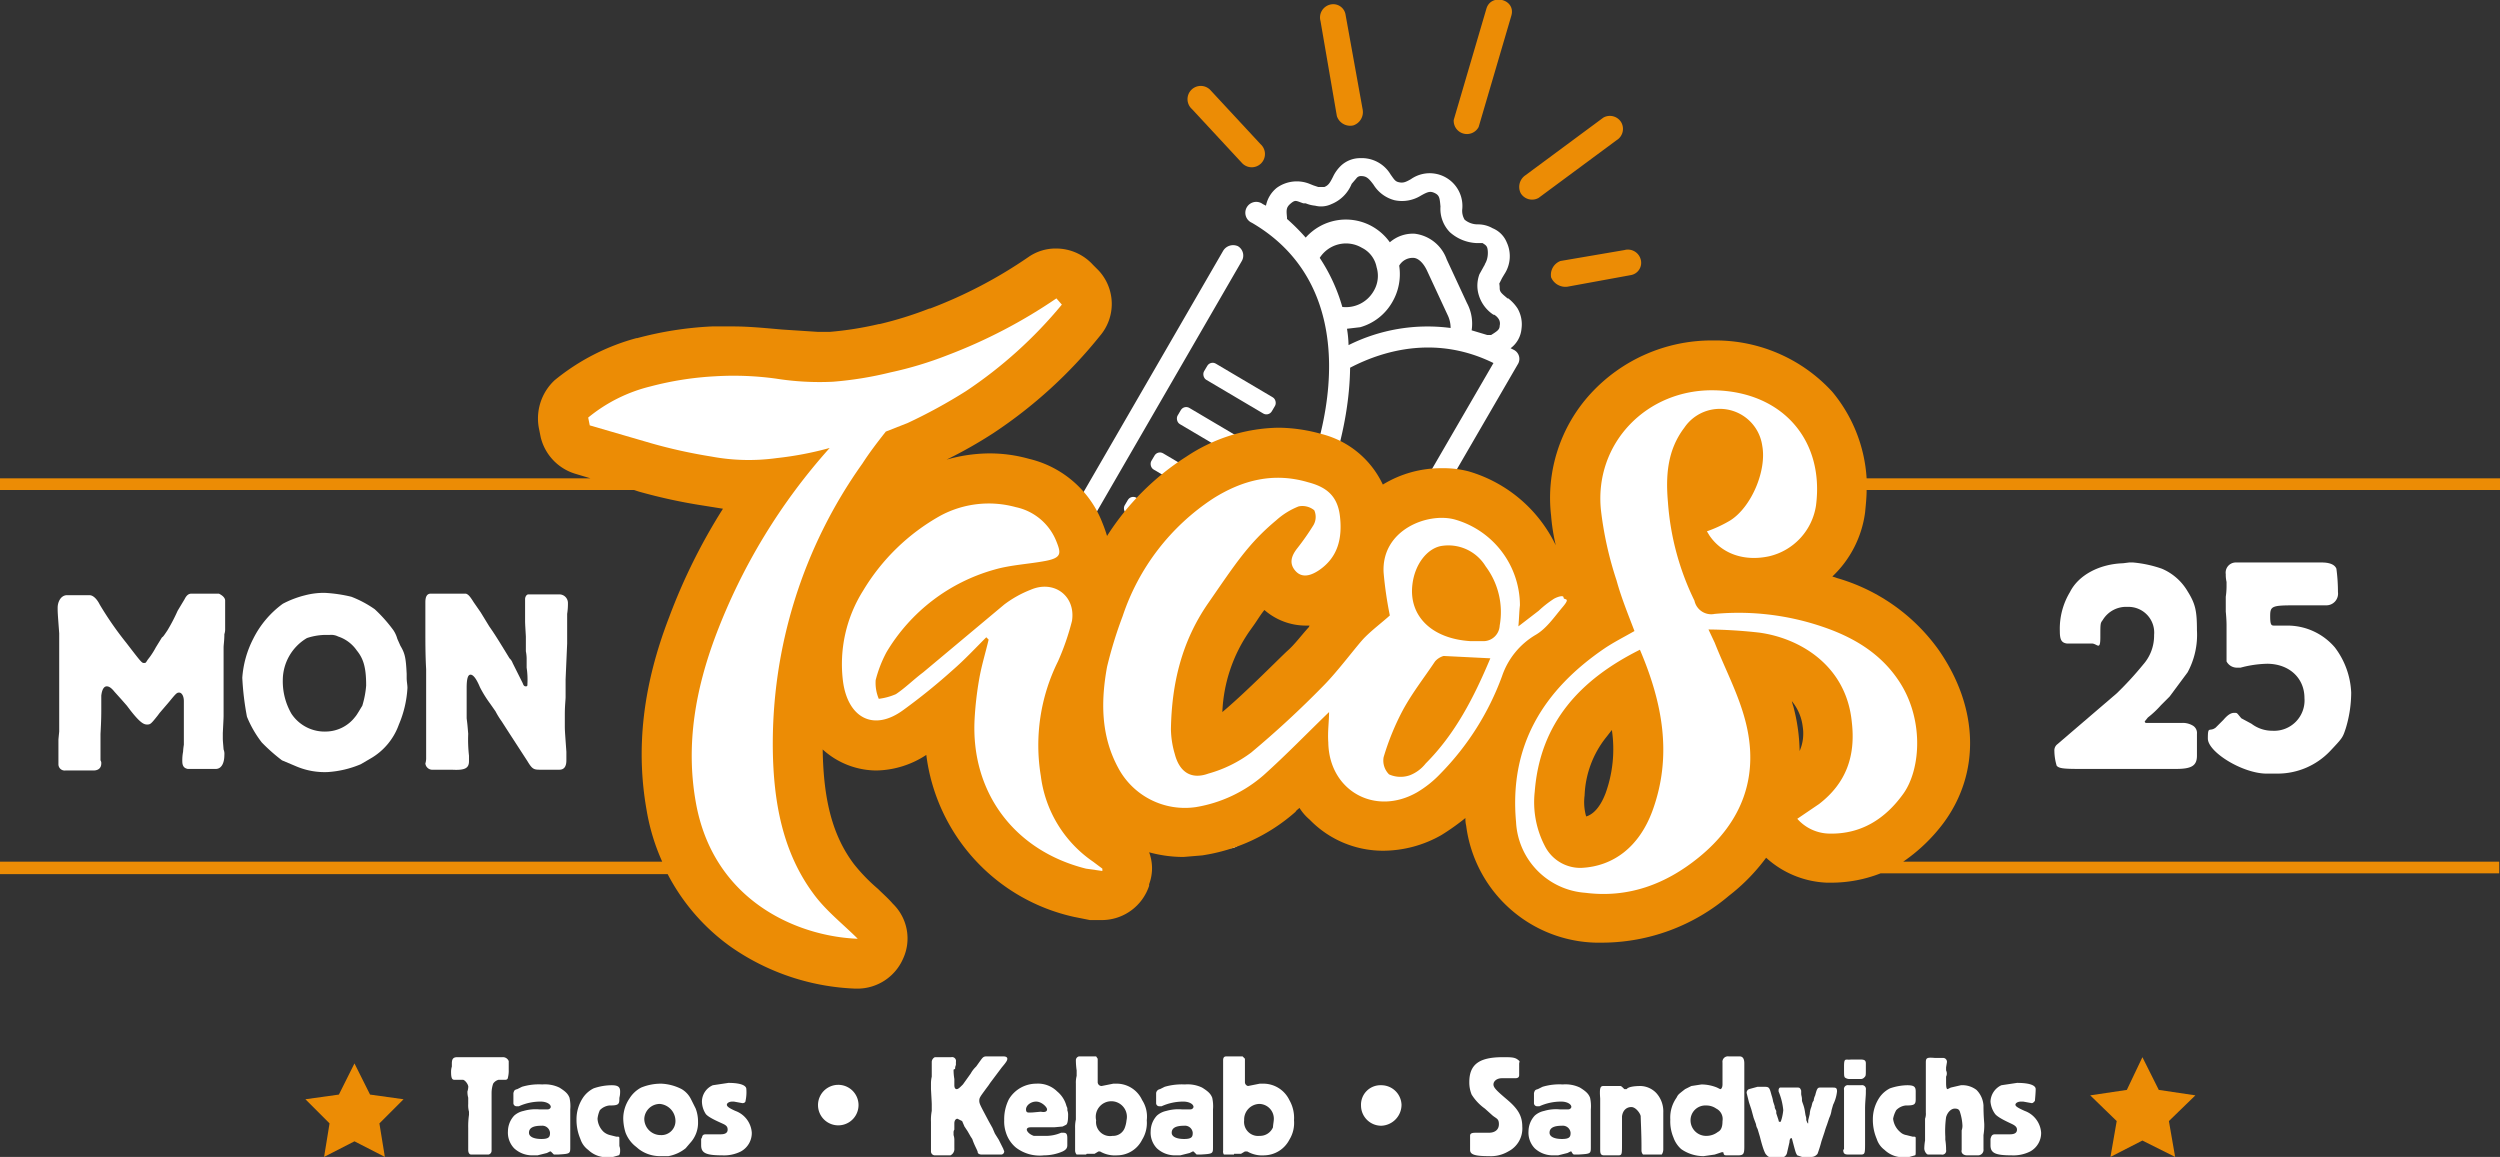
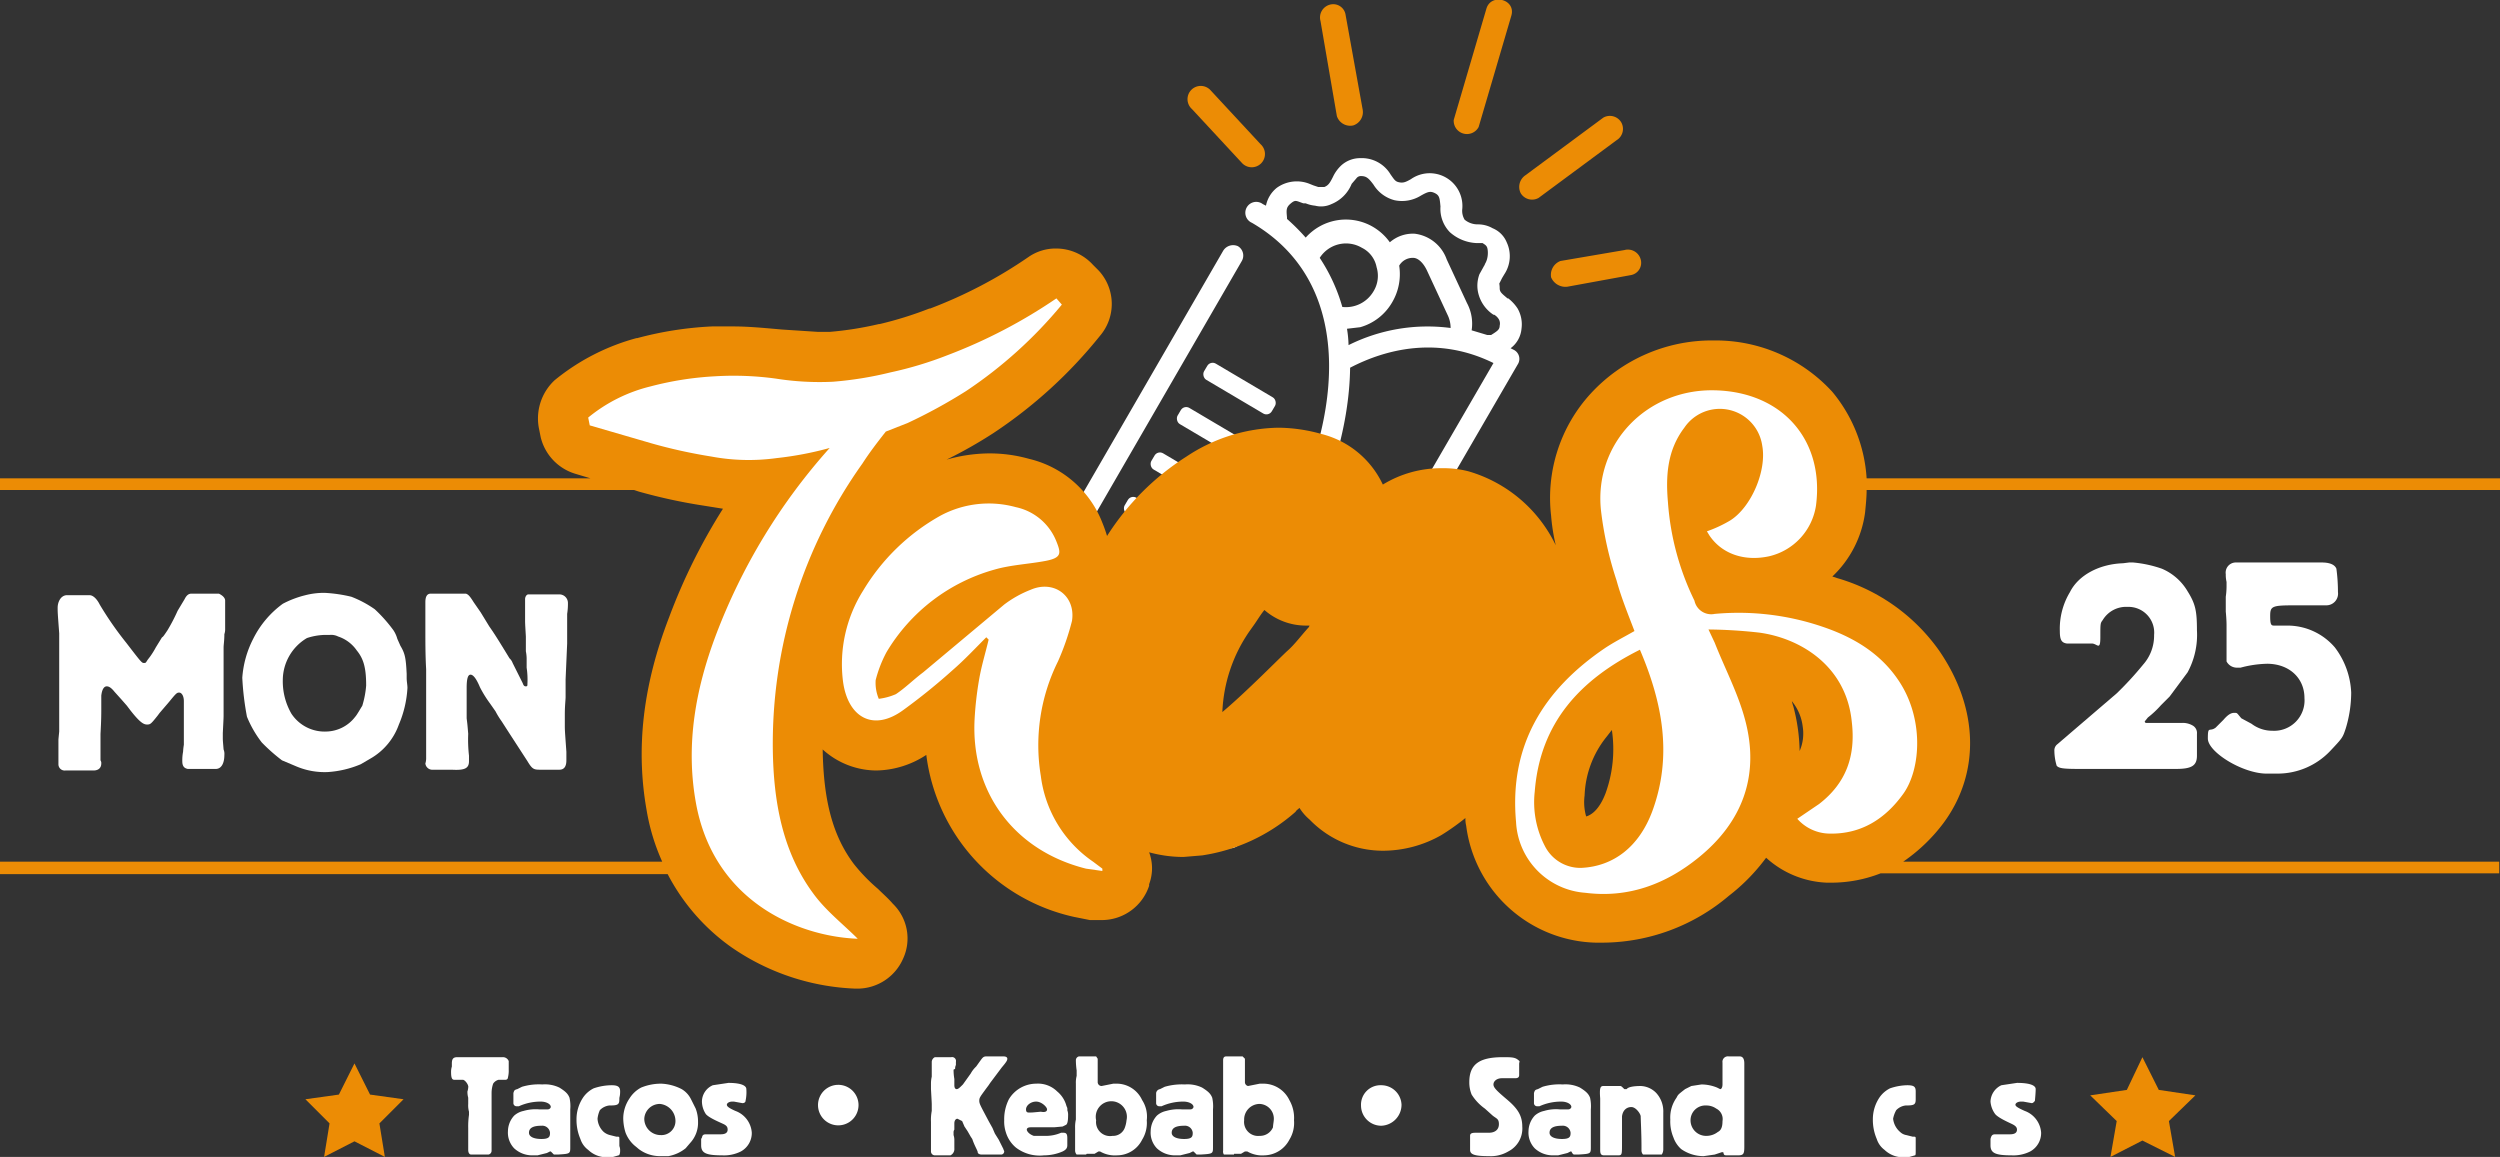
<svg xmlns="http://www.w3.org/2000/svg" id="Calque_1" data-name="Calque 1" width="320.9" height="148.5" viewBox="0 0 320.9 148.5">
  <rect x="0" y="0" width="320.9" height="148.5" fill="#333333" stroke="none" />
  <defs>
    <style>.cls-1{fill:#fff;}.cls-2{fill:#ec8c05;}</style>
  </defs>
  <path class="cls-1" d="M197.1,44.2H197c-.7-.6-1-.8-1-1.3s-.1-.6,0-.7l.3-.6.3-.5a4.2,4.2,0,0,0,.3-4.1,3.3,3.3,0,0,0-1.8-1.8,3.8,3.8,0,0,0-1.9-.5,2.6,2.6,0,0,1-1.7-.6,2.2,2.2,0,0,1-.3-1.4,4.2,4.2,0,0,0-6.6-3.8c-.7.4-1,.5-1.5.4s-.6-.3-1.1-1a4.3,4.3,0,0,0-3.9-2.1,3.6,3.6,0,0,0-2.4.9,4.8,4.8,0,0,0-1.1,1.5c-.4.8-.6,1.1-1.1,1.3h-.8l-.6-.2-.5-.2a4.4,4.4,0,0,0-4.2.5,3.9,3.9,0,0,0-1.4,2.3l-.4-.2a1.4,1.4,0,1,0-1.4,2.4c13.9,8.1,11.5,26.5,3,41.2s-22.4,25.2-36,18.5l31.7-54.8a1.4,1.4,0,0,0-.5-1.9,1.5,1.5,0,0,0-1.9.6l-32.4,56a1.4,1.4,0,0,0,.3,1.7,108.2,108.2,0,0,0,15.4,11,105.8,105.8,0,0,0,17.3,7.9,1.1,1.1,0,0,0,.8,0,1.6,1.6,0,0,0,.8-.6l3.2-5.5a1.5,1.5,0,0,0-.5-1.9,1.4,1.4,0,0,0-1.9.5l-2.5,4.3c-6.6-4.5-8.4-11.1-8.6-16.3,6.9-4,12.9-10.7,17.2-18.1s7.1-16.1,7.2-24c4.6-2.4,11.3-4.1,18.4-.6l-28.6,49.3a1.5,1.5,0,0,0,.5,1.9,1.4,1.4,0,0,0,1.1.1,1.6,1.6,0,0,0,.8-.6l29.3-50.5a1.3,1.3,0,0,0-.5-1.9l-.4-.2a3.5,3.5,0,0,0,1.4-2.5,4.1,4.1,0,0,0-.5-2.6A5.3,5.3,0,0,0,197.1,44.2Zm-42.7,64.9a98.6,98.6,0,0,1-9.2-4.6c-3-1.8-5.9-3.7-8.6-5.7a23.1,23.1,0,0,0,8.7-.5,32.9,32.9,0,0,0,4.4-1.6A22.6,22.6,0,0,0,154.4,109.1ZM172.9,39a4,4,0,0,1,5.4-1.3,3.5,3.5,0,0,1,1.9,2.5,3.8,3.8,0,0,1-.4,3.1,4.1,4.1,0,0,1-4,2A22.6,22.6,0,0,0,172.9,39Zm3.7,11.2a14.9,14.9,0,0,0-.2-2.1l1.7-.2a6.9,6.9,0,0,0,4.1-3.2,7.1,7.1,0,0,0,.9-4.7,2,2,0,0,1,1.8-1c.6,0,1.3.6,1.8,1.7l2.6,5.6a3.8,3.8,0,0,1,.4,1.7A22.7,22.7,0,0,0,176.6,50.2Zm17.5-10.4c0,.1-.1.2-.2.4l-.5.9a4.2,4.2,0,0,0-.2,2.2,4.6,4.6,0,0,0,2,3h.1a1.7,1.7,0,0,1,.6.6,1.1,1.1,0,0,1,.1.8c0,.5-.3.7-1.1,1.2h-.5l-2-.6a5.6,5.6,0,0,0-.6-3.5l-2.6-5.6a5,5,0,0,0-4.1-3.3,4.5,4.5,0,0,0-3.2,1.1,7,7,0,0,0-2.2-2,6.9,6.9,0,0,0-8.6,1.4,27.2,27.2,0,0,0-2.4-2.4v-.2c-.1-1-.1-1.3.5-1.8s.7-.3,1.6,0h.3a4.2,4.2,0,0,0,1.2.3,3.1,3.1,0,0,0,2.1-.2,4.7,4.7,0,0,0,2.6-2.6l.6-.7a.7.7,0,0,1,.6-.3c.7,0,1,.3,1.6,1.1a4.5,4.5,0,0,0,2.7,2,4.6,4.6,0,0,0,3.4-.6c.9-.5,1.2-.6,1.8-.3s.6.7.7,1.7a4.3,4.3,0,0,0,1.2,3.3,5.5,5.5,0,0,0,3.4,1.4h.8c.3.2.5.3.6.6S194.6,39,194.1,39.8Z" transform="translate(-3.5 -5.9)" />
  <rect class="cls-1" x="153.8" y="61.3" width="14" height="2.41" rx="0.8" transform="translate(50.8 -79.1) rotate(30.6)" />
  <rect class="cls-1" x="150.3" y="67.7" width="16.4" height="2.41" rx="0.8" transform="translate(53.7 -77) rotate(30.6)" />
  <rect class="cls-1" x="146.9" y="73.2" width="15.8" height="2.41" rx="0.8" transform="translate(56 -74.3) rotate(30.6)" />
  <rect class="cls-1" x="143.7" y="78.3" width="12.9" height="2.41" rx="0.8" transform="translate(57.9 -71.2) rotate(30.6)" />
  <rect class="cls-1" x="140.5" y="83.3" width="10.1" height="2.41" rx="0.8" transform="translate(59.8 -68.2) rotate(30.6)" />
  <rect class="cls-1" x="157.5" y="54.6" width="10.1" height="2.41" rx="0.8" transform="translate(47.6 -80.9) rotate(30.6)" />
  <path class="cls-2" d="M204.7,42.7l8.2-1.5a1.6,1.6,0,0,0,1.2-2A1.7,1.7,0,0,0,212,38l-8.2,1.4a1.9,1.9,0,0,0-1.2,2.1,2,2,0,0,0,2.1,1.2Z" transform="translate(-3.5 -5.9)" />
  <path class="cls-2" d="M201,31.3l10-7.4a1.7,1.7,0,0,0,.6-2.3,1.7,1.7,0,0,0-2.3-.6l-10,7.4a1.8,1.8,0,0,0-.6,2.3,1.7,1.7,0,0,0,2.3.6Z" transform="translate(-3.5 -5.9)" />
  <path class="cls-2" d="M178.4,19.9,176.2,7.7a1.6,1.6,0,0,0-2-1.2A1.7,1.7,0,0,0,173,8.6l2.1,12.2a1.8,1.8,0,0,0,2.1,1.2,1.8,1.8,0,0,0,1.2-2.1Z" transform="translate(-3.5 -5.9)" />
  <path class="cls-2" d="M193.3,22.2l4.2-14.3c.6-2.1-2.6-2.9-3.2-.9l-4.2,14.3a1.7,1.7,0,0,0,3.2.9Z" transform="translate(-3.5 -5.9)" />
  <path class="cls-2" d="M165.3,24.4l-6.4-6.9a1.7,1.7,0,1,0-2.4,2.4l6.4,6.9a1.7,1.7,0,1,0,2.4-2.4Z" transform="translate(-3.5 -5.9)" />
  <path class="cls-1" d="M12.8,82.3H15c.4,0,.9.4,1.3,1.2a42.6,42.6,0,0,0,3.4,4.9c2,2.6,2,2.6,2.3,2.6s.2-.1.6-.6.8-1.2.9-1.4l.8-1.3c.1,0,.3-.3.7-.9a22.9,22.9,0,0,0,1.3-2.5l.9-1.5c.3-.6.6-.7.9-.7h3.5c.4.2.8.5.8.9v3.7a1.8,1.8,0,0,1-.1.6c0,.8-.1,1.4-.1,1.7v8.7c0,.3,0,.3-.1,2.3v.6c0,.3,0,.3.1,1.5a1.5,1.5,0,0,1,.1.7c0,1.1-.4,1.8-1.1,1.8H27.6c-.5-.1-.7-.4-.7-1a5.7,5.7,0,0,1,.1-1.2,7.8,7.8,0,0,1,.1-.9V95.9c0-.7-.3-1.1-.6-1.1s-.4.1-1.3,1.2l-1.2,1.4-.3.4c-.8,1-.9,1.1-1.3,1.1s-.9-.1-2.6-2.4l-.7-.8-.9-1c-.4-.5-.7-.7-1-.7s-.6.3-.7,1.2v1.9c0,.3,0,1.3-.1,3v3.4a.6.6,0,0,1,.1.4c0,.6-.4.9-1,.9H11.9a.8.8,0,0,1-.9-.8v-3.1c0-.1,0-.1.1-1.1V87.2c-.2-2.7-.2-2.7-.2-3.3s.3-1.5,1.1-1.6Z" transform="translate(-3.5 -5.9)" />
  <path class="cls-1" d="M54.9,88.8c.6,1,.7,1.6.8,3.6v.5c0,.5.1.9.1,1.3a13.9,13.9,0,0,1-1.1,4.7,8.2,8.2,0,0,1-3.7,4.4l-1.2.7a13,13,0,0,1-4.2,1,9.3,9.3,0,0,1-4-.7l-1.9-.8a22.8,22.8,0,0,1-2.6-2.3,14,14,0,0,1-1.9-3.3,36.1,36.1,0,0,1-.6-5,12.9,12.9,0,0,1,1.4-5,12.4,12.4,0,0,1,3.8-4.5,12.6,12.6,0,0,1,2.9-1.1,9.5,9.5,0,0,1,2.5-.3,18.6,18.6,0,0,1,3.4.5,13.9,13.9,0,0,1,3,1.6A18.7,18.7,0,0,1,54,86.8a3.8,3.8,0,0,1,.5,1.1Zm-12-1a6.3,6.3,0,0,0-3.1,5.4,8.3,8.3,0,0,0,1.1,4.3,5.1,5.1,0,0,0,4.5,2.3,4.8,4.8,0,0,0,3.7-1.9c.2-.2.7-1.1.9-1.4a11.9,11.9,0,0,0,.5-2.6c0-2.2-.3-3.4-1.2-4.5a4.7,4.7,0,0,0-2.4-1.8,2,2,0,0,0-1.1-.2h-.7A7.9,7.9,0,0,0,42.9,87.8Z" transform="translate(-3.5 -5.9)" />
  <path class="cls-1" d="M74.1,104.7H72.8c-.8,0-1-.1-1.6-1.1l-2.4-3.7-.9-1.4a10.5,10.5,0,0,1-.8-1.3l-.7-1a14.8,14.8,0,0,1-1.3-2.1c-.5-1.2-.9-1.6-1.2-1.6s-.5.4-.5,1.7v3.9c.1.8.1.8.2,2a18,18,0,0,0,.1,2.8v.7c0,.9-.5,1.2-2.2,1.1H58.9a.9.9,0,0,1-.8-.8,2.2,2.2,0,0,0,.1-.6V91.8c-.1-1.7-.1-3.6-.1-4.7V83.2c0-.7.2-1.1.7-1.1h4.5c.3.1.5.3,1,1.1l.9,1.3,1.1,1.8c.7,1,1.2,1.8,2.6,4.1a1.5,1.5,0,0,1,.4.6l1.3,2.6c.1.3.2.4.4.4s.2-.1.2-.3a10.4,10.4,0,0,0-.1-2.1V90.4a5.1,5.1,0,0,0-.1-.9V87.6c-.1-1.7-.1-1.7-.1-2.2V82.8c0-.3.2-.6.4-.6h3.9a1.1,1.1,0,0,1,1.2,1.1,8.2,8.2,0,0,1-.1,1.4v3.8l-.2,4.6v2.3c0,.3-.1,1.1-.1,2.2v1.4c0,.6,0,.6.2,3.4v1.1q0,1.2-.9,1.2H74.1Z" transform="translate(-3.5 -5.9)" />
  <path class="cls-1" d="M276.8,78.1h.5a15.3,15.3,0,0,1,3.7.8,7,7,0,0,1,3.3,2.9c1,1.6,1.2,2.5,1.2,5a10.1,10.1,0,0,1-1.2,5.4L282,95.3l-1.1,1.1a12.5,12.5,0,0,1-1.7,1.6l-.4.5a.2.2,0,0,0,.2.2h4.5a2.5,2.5,0,0,1,1.4.3,1.1,1.1,0,0,1,.6,1.1v2.8c0,1.3-.7,1.7-2.7,1.7H270.4c-2.2,0-2.6-.1-2.9-.4a6.8,6.8,0,0,1-.3-1.9,1,1,0,0,1,.3-.8l7.7-6.6a42.6,42.6,0,0,0,3.4-3.7,5.6,5.6,0,0,0,1.4-3.8,3.3,3.3,0,0,0-3.4-3.6,3.5,3.5,0,0,0-3.2,1.7c-.3.4-.3.4-.3,2.2s-.4.8-1.1.8h-3.2c-.7-.1-.9-.5-.9-1.6a9.1,9.1,0,0,1,1.3-5c1.1-2.2,3.8-3.6,6.8-3.7Z" transform="translate(-3.5 -5.9)" />
  <path class="cls-1" d="M292.5,98.8a4.4,4.4,0,0,0,2.7.9,3.9,3.9,0,0,0,4.1-4.2c0-2.6-2-4.4-4.8-4.4a14.2,14.2,0,0,0-3.4.5h-.4a1.5,1.5,0,0,1-1.4-.8V86.1s0-.7-.1-1.7V82.5a9.3,9.3,0,0,0,.1-1.3v-.6a4.1,4.1,0,0,1-.1-1,1.3,1.3,0,0,1,1.3-1.5h11c1.1,0,1.7.3,1.9.8a22.3,22.3,0,0,1,.2,3,1.5,1.5,0,0,1-1.5,1.7h-4c-3,0-3.2.1-3.2,1.4s.2,1.2.7,1.2h1.5a8,8,0,0,1,6.1,2.8,10.3,10.3,0,0,1,2.1,5.8,15.9,15.9,0,0,1-.7,4.6c-.4,1.2-.4,1.2-2,2.9a9.3,9.3,0,0,1-6.8,2.9h-1.5c-3.1-.1-7.4-2.8-7.4-4.5s.2-.8,1-1.4l1-1c.6-.7,1-.9,1.4-.9s.3,0,.9.7Z" transform="translate(-3.5 -5.9)" />
  <path class="cls-2" d="M242.9,71.7c.1-1,.2-2,.2-2.9h81.3V67.3H243.1a19.2,19.2,0,0,0-4.4-11.1,20.3,20.3,0,0,0-14.9-6.6h-.5a21.1,21.1,0,0,0-15.6,6.8,19.8,19.8,0,0,0-5.1,15.7,25,25,0,0,0,.6,3.8A18,18,0,0,0,192,66.4a12.7,12.7,0,0,0-3.4-.4,14.3,14.3,0,0,0-7.6,2.1,11.9,11.9,0,0,0-7.9-6.5,20.9,20.9,0,0,0-5.5-.8h0a21.9,21.9,0,0,0-11.8,3.7,33.1,33.1,0,0,0-10.2,10.2A17.7,17.7,0,0,0,145,73a13.4,13.4,0,0,0-9.4-8.2,18.6,18.6,0,0,0-5.2-.7h0a20.2,20.2,0,0,0-5.4.8,58.2,58.2,0,0,0,6-3.4h0A59.9,59.9,0,0,0,144.7,49a6.3,6.3,0,0,0-.2-8.4l-.7-.7a6.4,6.4,0,0,0-4.7-2.1,6.1,6.1,0,0,0-3.6,1.1,59.2,59.2,0,0,1-12.6,6.6h-.1a47.5,47.5,0,0,1-6.4,2h-.1a43.5,43.5,0,0,1-6.3,1h-1.5l-4.6-.3h0c-2.3-.2-4.3-.4-6.3-.4H94.9a44.9,44.9,0,0,0-9.6,1.5h-.1a28.2,28.2,0,0,0-10.5,5.4,6.7,6.7,0,0,0-2,6.3l.2,1a6.5,6.5,0,0,0,4.4,4.7l2,.6H3.5v1.5H84.9l.6.2h0a69,69,0,0,0,8.3,1.8l2.5.4a75,75,0,0,0-6.9,13.9c-3.4,8.8-4.3,16.9-2.9,24.8a26.8,26.8,0,0,0,2,6.6H3.5v1.6H89.2a26.4,26.4,0,0,0,8.2,9.4,29.9,29.9,0,0,0,15.9,5.3h.3a6.4,6.4,0,0,0,5.8-3.8,6.2,6.2,0,0,0-1.3-7.1c-.6-.7-1.3-1.3-1.9-1.9a22.8,22.8,0,0,1-3.1-3.2c-2.7-3.6-3.9-8.1-4-14.7h0a10.3,10.3,0,0,0,6.9,2.7,12,12,0,0,0,6.4-2,24.4,24.4,0,0,0,19,20.8l2,.4H145a6.4,6.4,0,0,0,6-4.4v-.2h0a5.8,5.8,0,0,0,0-4.1,16.7,16.7,0,0,0,4.4.6l2.4-.2a23.3,23.3,0,0,0,12-5.6c.1-.2.3-.3.5-.5a6.4,6.4,0,0,0,1.3,1.5,13.1,13.1,0,0,0,9.5,4,15.2,15.2,0,0,0,7.4-2,29.5,29.5,0,0,0,3.1-2.2,3.8,3.8,0,0,0,.1,1,17.2,17.2,0,0,0,17.5,15,25.2,25.2,0,0,0,16.2-6,24.7,24.7,0,0,0,4.8-4.9,12.3,12.3,0,0,0,7.8,3.2h.6a17.4,17.4,0,0,0,6.3-1.2h79.4v-1.5H247.8a22,22,0,0,0,5.2-5c4.7-6.4,4.5-14.7-.6-22.1a24.3,24.3,0,0,0-13.1-9.3l-.6-.2A13.8,13.8,0,0,0,242.9,71.7ZM137.6,81.2Zm33.9,5.2c-1,1.1-1.8,2.2-2.7,3s-5.3,5.3-8.4,7.9a19.6,19.6,0,0,1,3.5-10.4l.5-.7c.5-.7.9-1.4,1.4-2a8.1,8.1,0,0,0,5.3,2h.5Zm38.1,21.3c-.8,2.1-1.8,2.8-2.5,3a6.6,6.6,0,0,1-.2-2.7,12.7,12.7,0,0,1,2.8-7.5l.7-.9A16.7,16.7,0,0,1,209.6,107.7Zm24.9-5.4a23.7,23.7,0,0,0-.8-5.7,6.4,6.4,0,0,1-.2-.7,6.3,6.3,0,0,1,1.4,3.3A5.6,5.6,0,0,1,234.5,102.3Z" transform="translate(-3.5 -5.9)" />
  <polygon class="cls-2" points="45.5 136.5 47.5 140.5 51.8 141.1 48.7 144.2 49.4 148.5 45.5 146.5 41.6 148.5 42.3 144.2 39.2 141.1 43.5 140.5 45.5 136.5" />
  <polygon class="cls-2" points="275 135.7 277.1 139.9 281.8 140.6 278.4 143.9 279.2 148.5 275 146.4 270.9 148.5 271.7 143.9 268.3 140.6 273 139.9 275 135.7" />
  <path class="cls-1" d="M63.7,141.6H68a.8.8,0,0,1,.8.5v1.1a3.6,3.6,0,0,1-.1,1,.3.3,0,0,1-.3.3h-.9a1.2,1.2,0,0,0-.7.5,3.7,3.7,0,0,0-.2,1.2v7.4a.5.5,0,0,1-.4.5H64c-.3,0-.4-.3-.4-.6v-2.8a10.3,10.3,0,0,1,.1-1.7v-.4a3.1,3.1,0,0,1-.1-1v-.8h0a2.8,2.8,0,0,1-.1-.8,2,2,0,0,0,.1-.5c.1-.3-.4-1-.7-1H61.8c-.3,0-.4-.3-.4-1a2.3,2.3,0,0,1,.1-.7v-.4c0-.6.2-.8.7-.8Z" transform="translate(-3.5 -5.9)" />
  <path class="cls-1" d="M69.4,146.2c.1-.3.1-.4.5-.5l.6-.3a7.5,7.5,0,0,1,2.6-.3,4.3,4.3,0,0,1,2.2.4c.8.5,1.1.8,1.3,1.3a5,5,0,0,1,.1,1.5v4.4h0v.4c0,.9,0,.9-1.6,1h-.5l-.4-.4h-.1l-.4.2-1.2.3h-.8a3.4,3.4,0,0,1-2.2-.9,2.9,2.9,0,0,1-.8-2.2,3,3,0,0,1,.8-2,2.6,2.6,0,0,1,1.2-.6,5.6,5.6,0,0,1,2-.2h1.1a.4.4,0,0,0,.4-.3c0-.4-.6-.7-1.3-.7a6.7,6.7,0,0,0-2.8.6h-.3a.4.4,0,0,1-.4-.4Zm2,5.1c0,.5.6.8,1.6.8s1.1-.3,1.1-.8a1,1,0,0,0-1.1-.9C71.9,150.4,71.4,150.7,71.4,151.3Z" transform="translate(-3.5 -5.9)" />
  <path class="cls-1" d="M83,147c0,.7-.2.8-1.3.8a2,2,0,0,0-1.2.6,3.5,3.5,0,0,0-.3,1.1,2.5,2.5,0,0,0,.8,1.7,2,2,0,0,0,.8.4l.8.2c.4,0,.4,0,.4.3v.9a1.5,1.5,0,0,1,.1.6c0,.4-.1.6-.2.6l-.7.2H80.8a3.4,3.4,0,0,1-1.8-.9,2.8,2.8,0,0,1-1-1.4,6.2,6.2,0,0,1-.5-2.5,5,5,0,0,1,.9-2.9,3.6,3.6,0,0,1,1.3-1.1,7.3,7.3,0,0,1,2.3-.4c.8,0,1.1.2,1.1.8s-.1.7-.1.9Z" transform="translate(-3.5 -5.9)" />
  <path class="cls-1" d="M92.3,147.2l.5,1a4.7,4.7,0,0,1,.3,1.7,3.8,3.8,0,0,1-1,2.7l-.6.7a4.9,4.9,0,0,1-2.2,1H88.1a4.5,4.5,0,0,1-2.6-.9l-.6-.5a4.2,4.2,0,0,1-1.1-1.6,6.3,6.3,0,0,1-.3-1.9,4.6,4.6,0,0,1,.8-2.5,3.9,3.9,0,0,1,1.5-1.4,6.7,6.7,0,0,1,2.6-.5,6.3,6.3,0,0,1,2.6.7,3.1,3.1,0,0,1,1.2,1.3Zm-6.1,2.3a2.1,2.1,0,0,0,2.1,2.1,1.8,1.8,0,0,0,1.9-1.9,2.2,2.2,0,0,0-2-2.1A2,2,0,0,0,86.2,149.5Z" transform="translate(-3.5 -5.9)" />
  <path class="cls-1" d="M93.6,152.1c0-.4.1-.6.5-.6H96q.9,0,.9-.6c0-.3-.1-.5-.5-.7s-1.9-.8-2.3-1.3a3,3,0,0,1-.5-1.6,2.3,2.3,0,0,1,1.4-2.1l2-.3c1.5,0,2.3.3,2.3.8a5.3,5.3,0,0,1-.1,1.5c0,.2-.2.3-.4.3l-1.1-.2h-.2c-.4,0-.7.2-.7.4s.2.4,1.1.8a3.2,3.2,0,0,1,2.1,2.8,2.7,2.7,0,0,1-1.4,2.4,4.8,4.8,0,0,1-2.4.5c-2.1,0-2.7-.3-2.7-1.3v-1Z" transform="translate(-3.5 -5.9)" />
  <path class="cls-1" d="M113.7,147.7a2.6,2.6,0,1,1-5.2.1,2.6,2.6,0,0,1,5.2-.1Z" transform="translate(-3.5 -5.9)" />
  <path class="cls-1" d="M125.9,143.2a6.8,6.8,0,0,0,.1,1.2v.8c0,.3.1.5.3.5s.4-.2.8-.6l1-1.4a3.6,3.6,0,0,1,.7-.9l.5-.7c.3-.4.4-.6.8-.6h2.2c.3,0,.5.1.5.3s-.1.4-.7,1.1l-.3.4-1.2,1.6-.2.3-.3.4c-.8,1.1-.9,1.2-.9,1.6s.2.7,1.2,2.6l.5.9.3.7.5.8.6,1.2c0,.1.1.2.1.3a.4.4,0,0,1-.4.4h-2.5c-.2,0-.5-.1-.5-.3s-.4-.8-.7-1.7l-.2-.3-.4-.7-.2-.3-.2-.3-.3-.7-.6-.3c-.2,0-.4.2-.4.6v.8a.6.6,0,0,0-.1.4v.3a2,2,0,0,1,.1.7v1a.9.9,0,0,1-.5.9h-2a.5.5,0,0,1-.5-.5v-3.8a6.1,6.1,0,0,1,.1-1.4v-.8c0-.2,0-.2-.1-2V145a3.9,3.9,0,0,1,.1-.9v-1.9a.7.7,0,0,1,.4-.6h2.1a.5.5,0,0,1,.6.6v.4a1.1,1.1,0,0,0-.1.5Z" transform="translate(-3.5 -5.9)" />
  <path class="cls-1" d="M138.8,150.6h-3c-.3,0-.5.1-.5.3s.3.6.9.8h1.4a4.9,4.9,0,0,0,2.1-.4h.3c.4,0,.5.2.5.7v.9c0,.4-.2.6-.6.8a6,6,0,0,1-2.4.5,5,5,0,0,1-3.6-1,4.1,4.1,0,0,1-1.3-2,4.4,4.4,0,0,1-.2-1.5,5.7,5.7,0,0,1,.6-2.7,4.1,4.1,0,0,1,3.5-2,3.5,3.5,0,0,1,2.7,1,3.6,3.6,0,0,1,1.2,1.9.7.7,0,0,1,.1.5,1.7,1.7,0,0,1,.1.7q0,1.1-.3,1.2l-.4.2Zm-1.7-2c.5.1.8,0,.8-.3s-.7-1-1.4-1-1.3.5-1.3,1,.3.4.8.4Z" transform="translate(-3.5 -5.9)" />
  <path class="cls-1" d="M142.9,154.1h-1.2a.8.8,0,0,1-.2-.5v-2.9a4.5,4.5,0,0,1,.1-1.1V145a3.4,3.4,0,0,1,.1-1v-.7a9.3,9.3,0,0,1-.1-1.3.5.5,0,0,1,.4-.5h2.2l.2.3v3a.5.5,0,0,0,.5.5l1.5-.3h.3a3.6,3.6,0,0,1,3.4,2.1,3.9,3.9,0,0,1,.6,2.6,4.1,4.1,0,0,1-.6,2.5,3.6,3.6,0,0,1-3.2,2,3.8,3.8,0,0,1-2.2-.5h-.2l-.5.3h-1Zm1.3-4.4a1.8,1.8,0,0,0,2.1,2,1.6,1.6,0,0,0,1.6-1.1,3.7,3.7,0,0,0,.2-.9,2,2,0,1,0-3.9,0Z" transform="translate(-3.5 -5.9)" />
  <path class="cls-1" d="M151.9,146.2a.6.6,0,0,1,.5-.5l.6-.3a7.9,7.9,0,0,1,2.6-.3,4.3,4.3,0,0,1,2.2.4c.8.5,1.1.8,1.3,1.3a5,5,0,0,1,.1,1.5v4.4h0v.4c0,.9,0,.9-1.6,1h-.5l-.4-.4h-.1l-.4.2-1.2.3h-.8a3.4,3.4,0,0,1-2.2-.9,2.9,2.9,0,0,1-.8-2.2,3,3,0,0,1,.8-2,2.6,2.6,0,0,1,1.2-.6,5.6,5.6,0,0,1,2-.2h1.1a.4.4,0,0,0,.4-.3c0-.4-.6-.7-1.3-.7a6.7,6.7,0,0,0-2.8.6h-.3a.4.4,0,0,1-.4-.4Zm2,5.1c0,.5.6.8,1.6.8s1.1-.3,1.1-.8a1,1,0,0,0-1.1-.9C154.4,150.4,153.9,150.7,153.9,151.3Z" transform="translate(-3.5 -5.9)" />
  <path class="cls-1" d="M161.9,154.1h-1.3a.7.7,0,0,1-.1-.5V142c0-.3.1-.5.4-.5H163l.3.3v3a.5.5,0,0,0,.4.5l1.5-.3h.4a3.7,3.7,0,0,1,3.4,2.1,4.6,4.6,0,0,1,.6,2.6,4.1,4.1,0,0,1-.6,2.5,3.7,3.7,0,0,1-3.2,2,3.8,3.8,0,0,1-2.2-.5h-.3l-.5.3h-.9Zm1.3-4.4a1.8,1.8,0,0,0,2,2,1.8,1.8,0,0,0,1.7-1.1c0-.2.1-.8.1-.9a1.9,1.9,0,0,0-1.8-2.1A2,2,0,0,0,163.2,149.7Z" transform="translate(-3.5 -5.9)" />
  <path class="cls-1" d="M183.4,147.7a2.7,2.7,0,0,1-2.6,2.7,2.6,2.6,0,0,1-2.6-2.6,2.5,2.5,0,0,1,2.6-2.6A2.6,2.6,0,0,1,183.4,147.7Z" transform="translate(-3.5 -5.9)" />
  <path class="cls-1" d="M198.5,143.3v.6c0,.3-.2.4-.5.4h-1.7c-.7,0-1.1.4-1.1.8s.4.8,1.7,1.9,2,2,2,3.5a3.3,3.3,0,0,1-1.8,3.2,4.4,4.4,0,0,1-2.5.6c-1.8,0-2.4-.2-2.4-.8v-.8h0v-1c0-.3.2-.4.7-.4h1.7c.8,0,1.3-.4,1.3-1.1s-.3-.7-.8-1.1l-1-.9a6.3,6.3,0,0,1-1.7-1.8,4.1,4.1,0,0,1-.3-1.6c0-2.3,1.3-3.2,4.3-3.2,1,0,1.5,0,1.9.3s.2.2.2.6v.7Z" transform="translate(-3.5 -5.9)" />
  <path class="cls-1" d="M200.4,146.2c.1-.3.1-.4.5-.5l.6-.3a7.5,7.5,0,0,1,2.6-.3,4.3,4.3,0,0,1,2.2.4c.8.5,1.1.8,1.3,1.3a5,5,0,0,1,.1,1.5v4.4h0v.4c0,.9,0,.9-1.6,1h-.5c-.1,0-.2,0-.4-.4h-.1l-.4.2-1.2.3h-.8a3.4,3.4,0,0,1-2.2-.9,2.9,2.9,0,0,1-.8-2.2,3,3,0,0,1,.8-2,2.6,2.6,0,0,1,1.2-.6,5.3,5.3,0,0,1,2-.2h1.1a.4.4,0,0,0,.4-.3c0-.4-.6-.7-1.3-.7a6.7,6.7,0,0,0-2.8.6h-.3a.4.4,0,0,1-.4-.4Zm2,5.1c0,.5.6.8,1.6.8s1.1-.3,1.1-.8a1,1,0,0,0-1.1-.9C202.9,150.4,202.4,150.7,202.4,151.3Z" transform="translate(-3.5 -5.9)" />
  <path class="cls-1" d="M210.7,145.3h.7c.2,0,.2,0,.6.4h.3c.2-.3,1-.4,1.8-.4a2.9,2.9,0,0,1,2,.9,3.5,3.5,0,0,1,.9,2.5v4.7a1.2,1.2,0,0,1-.2.7h-2.4a.8.8,0,0,1-.2-.5v-.7c0-1.4-.1-3.4-.1-3.7s-.6-1.2-1.2-1.2-1.1.4-1.2,1.2v3.5c0,1.4,0,1.5-.5,1.5h-1.8c-.4,0-.5-.2-.5-.7v-6.6c-.1-1.3,0-1.6.4-1.6Z" transform="translate(-3.5 -5.9)" />
  <path class="cls-1" d="M224.6,143.8v-1.5a.7.7,0,0,1,.8-.8h1.4q.6,0,.6.9v10.7c0,.9-.1,1.1-.8,1.1h-1.3c-.5,0-.5,0-.6-.4h-.2l-.9.3-1.4.2a5,5,0,0,1-2.9-.9,3.6,3.6,0,0,1-1-1.5,5.3,5.3,0,0,1-.4-2.3,4.4,4.4,0,0,1,.8-2.8c.2-.4.2-.4,1.1-1.1l.8-.4,1.3-.2a5.4,5.4,0,0,1,2,.4l.4.2c.2,0,.3-.3.3-.6v-1.3Zm-4.1,6a2,2,0,0,0,2.1,1.9,2.4,2.4,0,0,0,1.4-.5c.4-.2.6-.6.6-1.4a1.5,1.5,0,0,0-.8-1.6,2.2,2.2,0,0,0-1.3-.4,1.9,1.9,0,0,0-2,2Z" transform="translate(-3.5 -5.9)" />
-   <path class="cls-1" d="M229.1,145.4h.7c.8,0,.8,0,1.1,1.1a4.5,4.5,0,0,1,.2.8l.2.6c0,.2,0,.2.2.6v.3l.3.9c0,.2.1.2.2.2s.1-.1.2-.4a6.5,6.5,0,0,0,.2-1.1,8.2,8.2,0,0,0-.6-2.4v-.2c0-.1.1-.3.2-.3h2.3c.2,0,.3.1.4.4v.4c0,.2.1.4.1.7s0,.2.2.8.2,1.1.3,1.4,0,.4.1.6.1.3.2.3v-.4l.2-.8a2.7,2.7,0,0,1,.2-.9c.1-.3.1-.6.3-.8a1.9,1.9,0,0,1,.2-.7c.2-.8.3-1,.6-1h1.7c.4,0,.5.1.5.5a5,5,0,0,1-.5,1.7l-.2.7a3.3,3.3,0,0,1-.3,1l-.3.9a9.4,9.4,0,0,0-.3.9l-.4,1.2a15.6,15.6,0,0,1-.5,1.6,1,1,0,0,1-.7.4h-1.3l-.6-.2c-.2-.3-.2-.3-.7-2.2h-.1c-.1,0-.2.2-.2.5l-.3,1.3a.8.8,0,0,1-.7.7h-.6c-1.1,0-1.1-.1-1.4-.4s-.7-1.9-.8-2.3l-.3-1a1.4,1.4,0,0,1-.2-.6l-.3-.8-.3-1.1-.3-.9-.3-1.2h0a.5.5,0,0,1,.3-.5Z" transform="translate(-3.5 -5.9)" />
-   <path class="cls-1" d="M240.2,153.4v-7.6a.5.5,0,0,1,.6-.6h1.6a.5.5,0,0,1,.6.6v.4c0,.4-.1,1.2-.1,2v4.3c0,1.5,0,1.6-.6,1.6h-1.5c-.5,0-.7-.1-.7-.6Zm2.8-10.3c0,.9,0,.9-.2,1.1a.6.6,0,0,1-.5.2H241a1,1,0,0,1-.7-.2c-.1-.2-.1-.2-.1-1.4s.2-.8.9-.9h1.2c.5,0,.7.1.7.5Z" transform="translate(-3.5 -5.9)" />
  <path class="cls-1" d="M249.4,147c0,.7-.2.8-1.3.8a2,2,0,0,0-1.2.6,3.6,3.6,0,0,0-.4,1.1,2.6,2.6,0,0,0,.9,1.7,1.5,1.5,0,0,0,.8.4l.8.2c.4,0,.4,0,.4.3v1.5c0,.4,0,.6-.1.6l-.7.2h-1.4a3.4,3.4,0,0,1-1.8-.9,2.8,2.8,0,0,1-1-1.4,6.2,6.2,0,0,1-.5-2.5,5,5,0,0,1,.9-2.9,3.6,3.6,0,0,1,1.3-1.1,7.2,7.2,0,0,1,2.2-.4c.9,0,1.1.2,1.1.8V147Z" transform="translate(-3.5 -5.9)" />
-   <path class="cls-1" d="M253.3,142.9v.4a.9.9,0,0,1,0,.8v.8c0,.7.1.8.2.8l.4-.2,1.3-.3a3,3,0,0,1,2,.6,3.1,3.1,0,0,1,.9,2c0,1.4.1,2.2.1,2.4a7.6,7.6,0,0,1-.1,1.4v1.8a.7.7,0,0,1-.7.8h-1.4c-.5,0-.8-.3-.7-.7V151a1.8,1.8,0,0,0,.1-.6,6.5,6.5,0,0,0-.3-1.7c-.1-.4-.3-.5-.7-.5s-.9.4-1.1,1.1a13,13,0,0,0-.1,2.5v.4a7.8,7.8,0,0,1,.1,1.3.5.5,0,0,1-.6.6H251c-.2,0-.5-.4-.5-.8a6.7,6.7,0,0,1,.1-1v-2.8h0a1.9,1.9,0,0,0,.1-.8v-6.4c0-.6.1-.7,1.2-.6h1.1a.5.5,0,0,1,.4.6Z" transform="translate(-3.5 -5.9)" />
  <path class="cls-1" d="M259,152.1c.1-.4.2-.6.6-.6h1.9q.9,0,.9-.6c0-.3-.2-.5-.6-.7s-1.8-.8-2.2-1.3a3.1,3.1,0,0,1-.6-1.6,2.4,2.4,0,0,1,1.4-2.1l2-.3c1.6,0,2.4.3,2.4.8s-.1,1.5-.1,1.5-.2.3-.4.3l-1.1-.2h-.3c-.4,0-.7.2-.7.4s.3.4,1.2.8a3.2,3.2,0,0,1,2.1,2.8,2.7,2.7,0,0,1-1.4,2.4,4.8,4.8,0,0,1-2.4.5c-2.1,0-2.7-.3-2.7-1.3v-1Z" transform="translate(-3.5 -5.9)" />
  <path class="cls-1" d="M247.1,93.1c-2.4-3.5-5.9-5.5-9.8-6.8a33.4,33.4,0,0,0-13.7-1.6A2.2,2.2,0,0,1,221,83a34.2,34.2,0,0,1-3.4-12.6c-.3-3.4-.1-6.7,2.1-9.6a5.5,5.5,0,0,1,10,2.3c.6,3.2-1.4,7.9-4.1,9.6a16.4,16.4,0,0,1-3,1.4l.3.5c1.6,2.4,4.5,3.4,7.7,2.7a7.9,7.9,0,0,0,6-6.5c1.1-8.4-4.3-14.6-13-14.8S208.1,62.8,209,71.4a45.2,45.2,0,0,0,2,9c.6,2.2,1.5,4.4,2.3,6.5-1.4.8-2.6,1.4-3.8,2.2-7.8,5.3-12.3,12.4-11.4,22.3a9.6,9.6,0,0,0,8.9,9.1c5.5.7,10.3-1.1,14.5-4.5,5.7-4.6,7.9-10.6,6-17.7-.9-3.4-2.6-6.6-3.9-9.9l-.8-1.7a63,63,0,0,1,6.5.4c5.2.7,11.2,4.2,11.9,11.5.5,4.3-.7,7.8-4.2,10.5l-2.8,1.9a5.6,5.6,0,0,0,4.1,1.9c4.1.1,7.2-1.9,9.5-5.1S250.5,98,247.1,93.1ZM215.6,110c-1.7,4.6-5,7.1-9.1,7.3a5.1,5.1,0,0,1-4.7-2.8,12.2,12.2,0,0,1-1.3-7c.7-8.9,5.9-14.4,13.5-18.2C216.9,96.1,218.2,102.9,215.6,110Z" transform="translate(-3.5 -5.9)" />
-   <path class="cls-1" d="M200.6,87.4c1.4-.8,2.4-2.3,3.5-3.6s.1-.8.1-1.2-1,0-1.3.2a13.9,13.9,0,0,0-1.9,1.5l-2.6,2c.1-1.1.1-1.9.2-2.7a11.5,11.5,0,0,0-8.3-11c-3.5-1-9.5,1.3-9.2,6.8a48.5,48.5,0,0,0,.8,5.5c-1,.9-2.2,1.8-3.2,2.8s-3.4,4.3-5.4,6.3a125.1,125.1,0,0,1-9.2,8.5,16.6,16.6,0,0,1-5.5,2.7c-2.2.8-3.7-.2-4.3-2.5a11.9,11.9,0,0,1-.5-3.2c.1-5.9,1.4-11.3,4.8-16.2s5.1-7.6,8.7-10.6a9.5,9.5,0,0,1,2.9-1.8,2.4,2.4,0,0,1,2,.5,2.1,2.1,0,0,1-.1,1.9,32.1,32.1,0,0,1-2.1,3c-.7.9-1.1,1.9-.2,2.9s2.1.5,3-.1c2.5-1.7,3-4.2,2.7-6.9s-1.8-3.8-4.1-4.4c-4.4-1.3-8.4-.3-12.2,2.1A29,29,0,0,0,147.6,85a53.8,53.8,0,0,0-2,6.5c-.8,4.4-.8,8.8,1.4,12.9a9.7,9.7,0,0,0,10,5.1,17.6,17.6,0,0,0,8.7-4.1c2.9-2.6,5.6-5.4,8.4-8.1,0,1.2-.2,2.5-.1,3.9.1,6.2,6,9.5,11.4,6.4a13.8,13.8,0,0,0,3-2.4,35,35,0,0,0,7.9-12.5A9.8,9.8,0,0,1,200.6,87.4Zm-14.1,16.5a4.8,4.8,0,0,1-2,1.5,3.6,3.6,0,0,1-2.7-.1,2.5,2.5,0,0,1-.7-2.2,32.6,32.6,0,0,1,2.5-6.1c1.2-2.2,2.7-4.1,4.1-6.2a2.3,2.3,0,0,1,1.1-.7l6,.3C192.7,95.4,190.3,100.1,186.5,103.9ZM196,86.2a2.1,2.1,0,0,1-2.1,2h-1.6c-5.1-.3-8-3.3-7.5-7.3.3-2.5,1.8-4.5,3.6-4.9a5.6,5.6,0,0,1,5.8,2.6A9.8,9.8,0,0,1,196,86.2Z" transform="translate(-3.5 -5.9)" />
  <path class="cls-1" d="M137.1,105.5a24.2,24.2,0,0,1,2.2-14.7,32,32,0,0,0,1.8-5.2c.5-3.2-2.3-5.3-5.3-4a14.1,14.1,0,0,0-3.4,1.9L122,92.2c-1.2.9-2.3,2-3.5,2.8a7.9,7.9,0,0,1-2.2.6,5.3,5.3,0,0,1-.4-2.4,15.8,15.8,0,0,1,1.4-3.6A23.5,23.5,0,0,1,131.2,79c2.1-.6,4.4-.7,6.5-1.1s2-1,1.4-2.5a7.2,7.2,0,0,0-5.2-4.4,13.1,13.1,0,0,0-9.7,1.1,26.8,26.8,0,0,0-9.9,9.6,17.7,17.7,0,0,0-2.6,11.6c.6,4.7,3.9,6.6,7.8,3.7a77.9,77.9,0,0,0,6.3-5.1c1.5-1.3,2.9-2.8,4.3-4.2l.3.3c-.4,1.7-.9,3.3-1.2,5a43.5,43.5,0,0,0-.6,5.2c-.5,9.4,5.1,16.9,14.3,19.2l2.1.3v-.3l-1.2-.9A15.7,15.7,0,0,1,137.1,105.5Z" transform="translate(-3.5 -5.9)" />
  <path class="cls-1" d="M107.9,120.6c-4-5.4-5.1-11.9-5.2-18.4a62,62,0,0,1,11.5-36.8c.9-1.4,1.9-2.7,3-4.1l2.8-1.1a67.9,67.9,0,0,0,7.5-4.1A56.8,56.8,0,0,0,139.8,45l-.7-.8a66.8,66.8,0,0,1-14,7.3,47.1,47.1,0,0,1-7.3,2.2,45.7,45.7,0,0,1-7.4,1.2,35.8,35.8,0,0,1-7.3-.4,39.8,39.8,0,0,0-7.8-.3A40.8,40.8,0,0,0,87,55.5a20.1,20.1,0,0,0-8,4l.2,1,7.9,2.3a66,66,0,0,0,7.7,1.7,26.2,26.2,0,0,0,8.4.2,42.8,42.8,0,0,0,6.8-1.3,76.6,76.6,0,0,0-14.6,24c-2.6,6.9-3.9,14-2.6,21.4,2.2,12.7,13,17.3,20.8,17.6C111.7,124.5,109.5,122.8,107.9,120.6Z" transform="translate(-3.5 -5.9)" />
</svg>